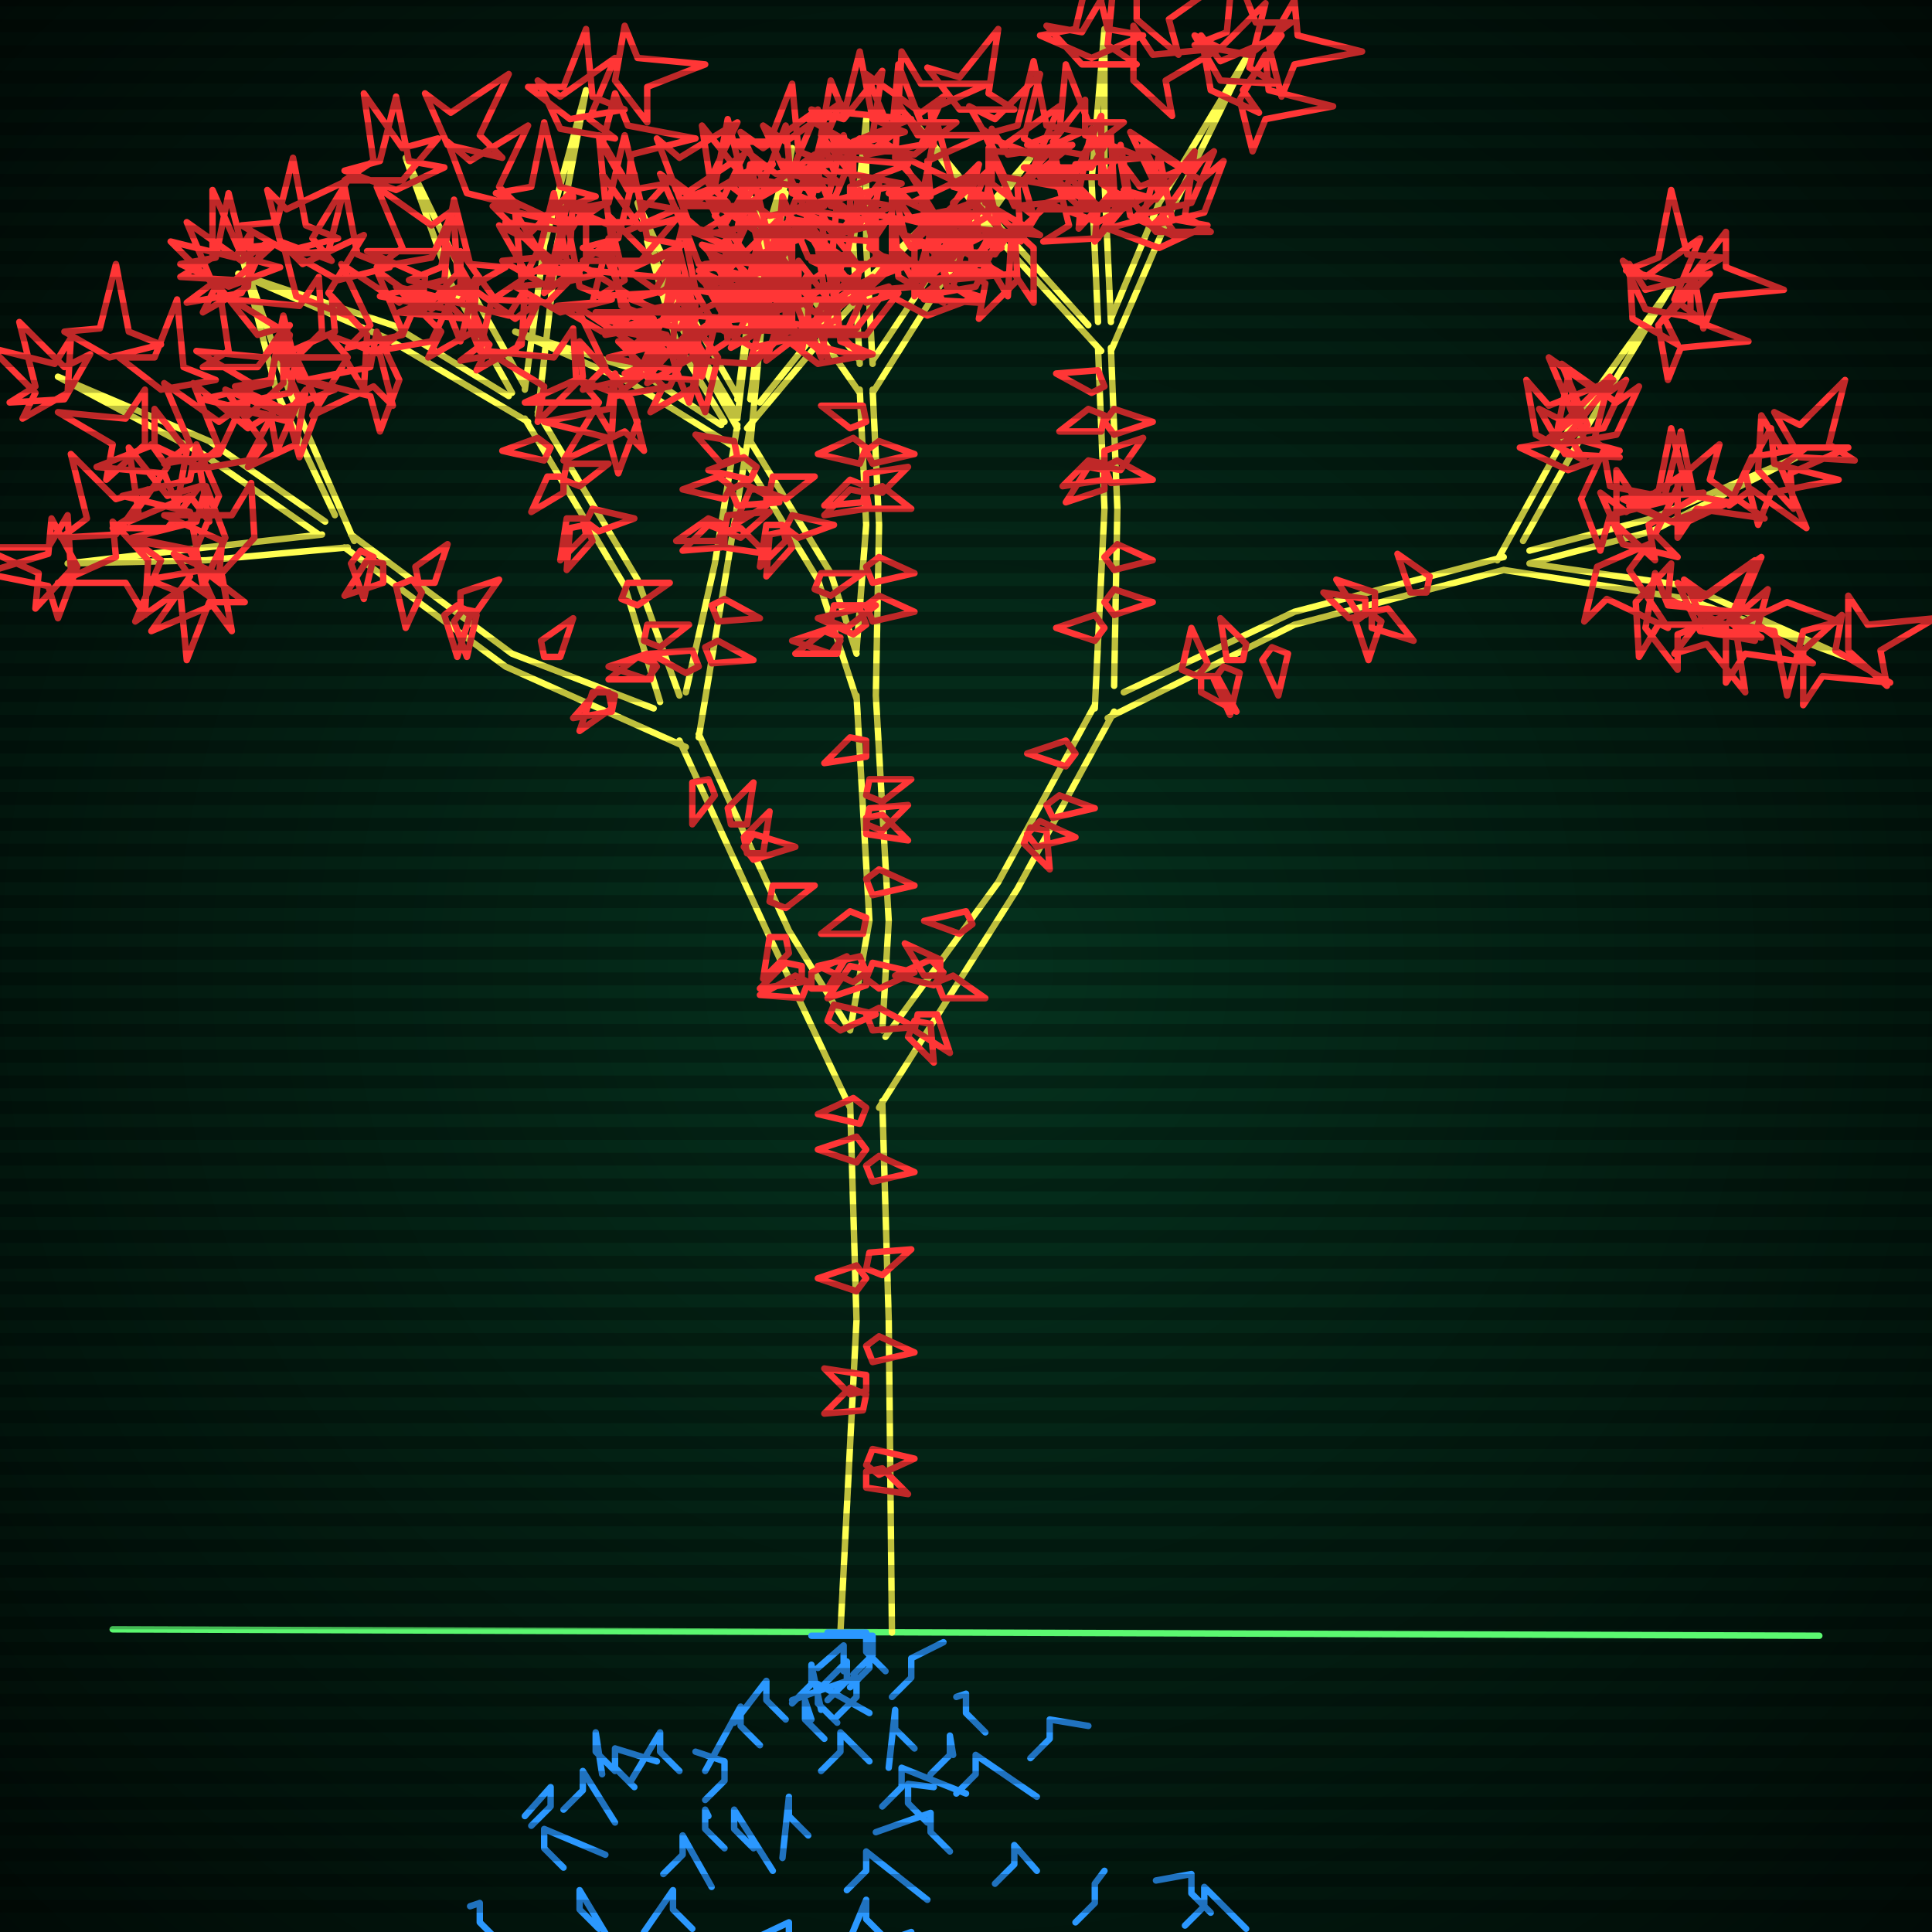
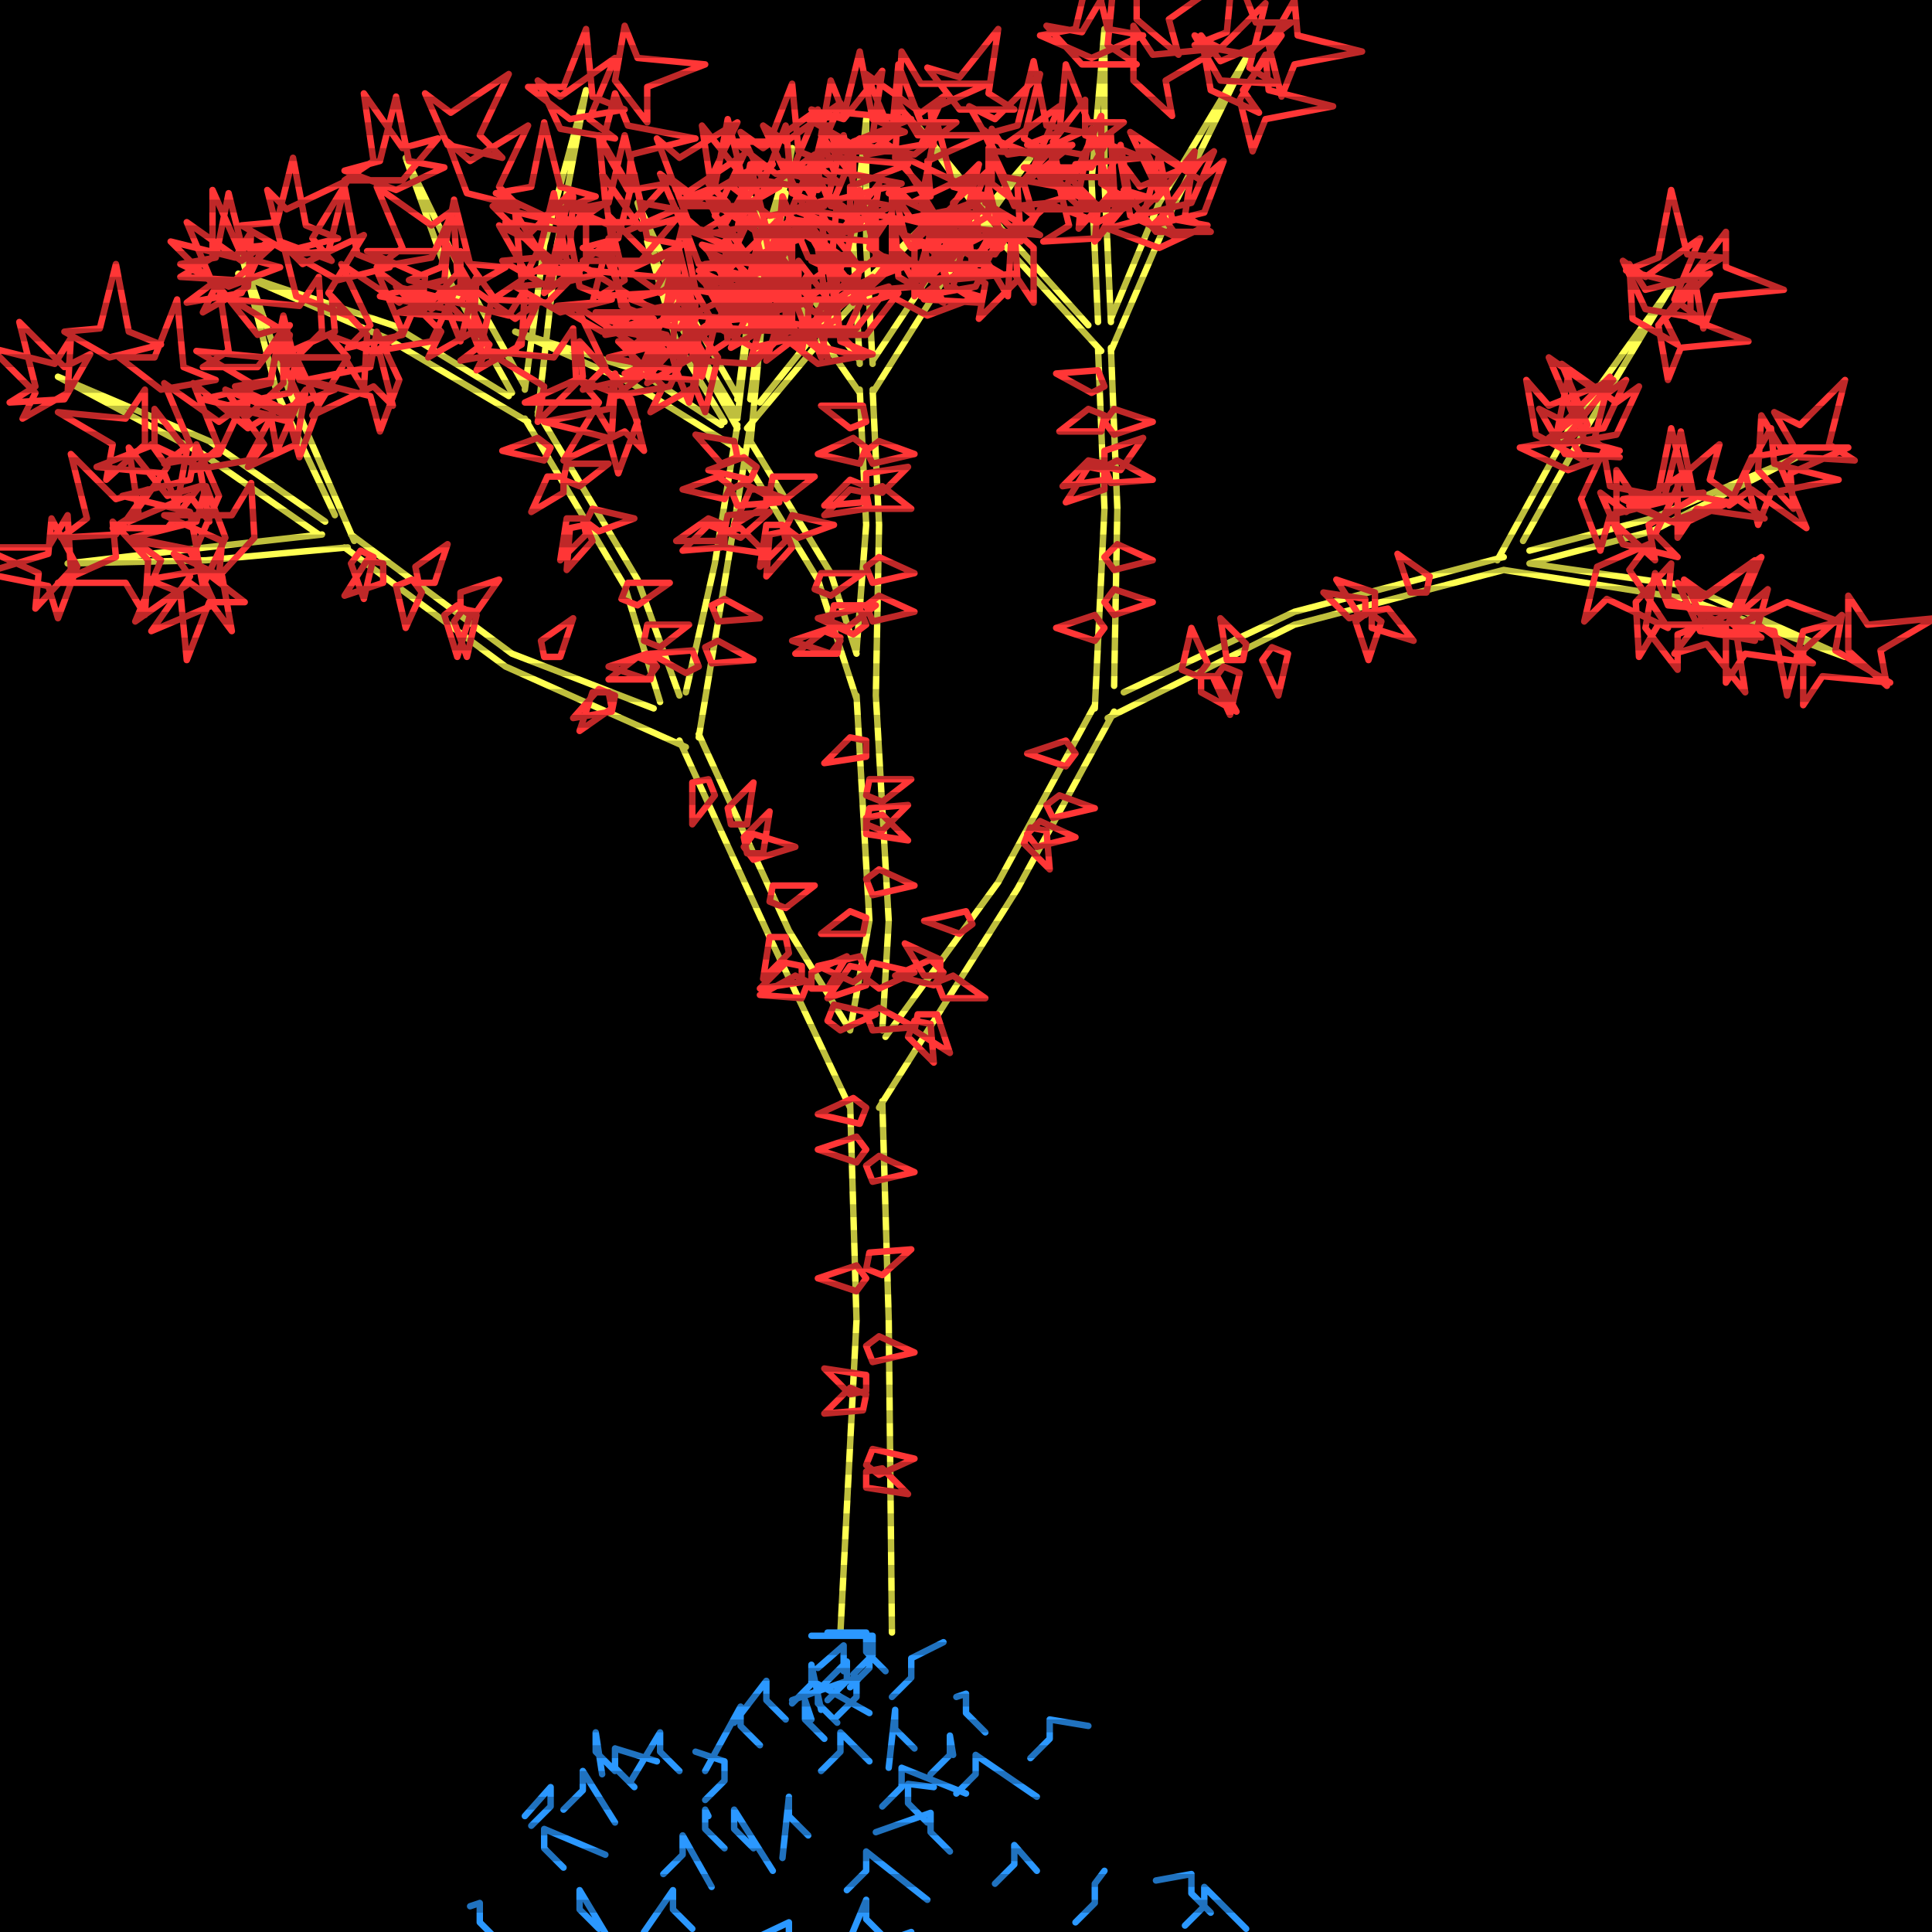
<svg xmlns="http://www.w3.org/2000/svg" width="600" height="600">
  <style>
                @keyframes glow {0 % {opacity: 0.6;}
                3% {opacity: 0.9;} 30% {opacity: 0.6} 70% {opacity: 0.9}}
    
                .flicker {
                animation: glow 3s linear infinite alternate;
                animation-duration: 2.1s;
                animation-delay: 2.7s;
            }
    
    
            </style>
  <defs>
    <radialGradient id="screenGradient" r="100%">
      <stop offset="0%" stop-color="#05321e" />
      <stop offset="90%" stop-color="black" />
    </radialGradient>
  </defs>
  <rect fill="black" width="600" height="600" />
-   <rect className="flicker" fill="url(#screenGradient)" width="600" height="600" />
-   <path id="ground-path" className="flicker" style="fill: none;stroke: #5bf870;stroke-width:2px;stroke-linecap:round;stroke-linejoin:round;stroke-miterlimit:4;stroke-dasharray:none" d="M 35 506 L 565 508 " />
  <path id="branch-path" className="flicker" style="fill: none;stroke: #ffff52;stroke-width:2px;stroke-linecap:round;stroke-linejoin:round;stroke-miterlimit:4;stroke-dasharray:none" d="M 261 507 L 266 410 L 264 342 M 274 342 L 276 410 L 277 507 M 264 344 L 239 291 L 211 230 M 217 228 L 245 289 L 264 320 M 213 232 L 157 207 L 107 170 M 109 166 L 159 203 L 203 220 M 108 170 L 64 174 L 21 175 L 64 170 L 100 166 M 99 166 L 63 141 L 18 117 L 65 137 L 101 162 M 104 160 L 86 122 L 75 79 L 90 122 L 110 168 M 205 218 L 194 182 L 163 130 M 167 128 L 198 180 L 211 216 M 164 131 L 120 105 L 74 85 L 122 101 L 158 123 M 159 122 L 140 88 L 126 49 L 144 86 L 163 120 M 163 121 L 169 76 L 182 28 L 173 76 L 167 129 M 213 215 L 222 175 L 229 132 M 233 132 L 226 175 L 217 229 M 229 133 L 209 97 L 198 63 L 213 95 L 229 123 M 229 124 L 234 86 L 246 46 L 238 86 L 233 124 M 236 125 L 256 100 L 290 67 L 258 102 L 232 133 M 264 320 L 270 286 L 266 216 M 272 216 L 276 286 L 274 320 M 266 217 L 254 180 L 229 139 M 233 137 L 258 178 L 266 203 M 230 140 L 196 119 L 160 103 L 198 115 L 224 132 M 225 131 L 210 106 L 201 75 L 214 104 L 229 129 M 229 130 L 233 96 L 244 60 L 237 96 L 233 138 M 266 202 L 269 163 L 267 121 M 271 121 L 273 163 L 272 216 M 267 122 L 244 89 L 231 58 L 248 87 L 267 112 M 267 113 L 265 76 L 269 37 L 269 76 L 271 113 M 271 112 L 289 85 L 320 49 L 293 87 L 271 122 M 275 322 L 310 274 L 340 219 M 346 221 L 316 276 L 273 344 M 340 220 L 343 158 L 341 108 M 345 108 L 347 158 L 346 213 M 342 109 L 309 73 L 285 39 L 311 71 L 338 101 M 341 100 L 339 56 L 343 9 L 343 56 L 345 100 M 345 99 L 360 63 L 387 18 L 364 65 L 345 109 M 349 215 L 402 190 L 467 173 M 467 177 L 402 194 L 344 223 M 465 174 L 488 132 L 519 89 L 492 134 L 473 168 M 475 171 L 513 161 L 558 142 L 513 165 L 475 175 M 475 175 L 524 182 L 573 204 L 524 186 L 467 177 " />
  <path id="leaf-path" className="flicker" style="fill: none;stroke: #ff3636;stroke-width:2px;stroke-linecap:round;stroke-linejoin:round;stroke-miterlimit:4;stroke-dasharray:none" d="M 269 344 L 267 349 L 254 346 L 265 341 L 269 344 M 269 432 L 264 433 L 256 425 L 269 427 L 269 432 M 269 362 L 273 359 L 284 364 L 271 367 L 269 362 M 269 394 L 270 389 L 283 388 L 274 396 L 269 394 M 269 455 L 271 450 L 284 453 L 273 458 L 269 455 M 269 433 L 268 438 L 256 439 L 264 431 L 269 433 M 269 457 L 274 456 L 282 464 L 269 462 L 269 457 M 269 357 L 266 361 L 254 357 L 266 353 L 269 357 M 269 418 L 273 415 L 284 420 L 271 423 L 269 418 M 269 397 L 266 401 L 254 397 L 266 393 L 269 397 M 249 300 L 249 305 L 236 307 L 244 299 L 249 300 M 239 280 L 240 275 L 253 275 L 244 282 L 239 280 M 232 265 L 231 260 L 239 252 L 237 265 L 232 265 M 252 307 L 252 302 L 263 297 L 257 307 L 252 307 M 244 291 L 245 296 L 237 304 L 239 291 L 244 291 M 251 305 L 249 310 L 236 309 L 247 303 L 251 305 M 231 263 L 234 259 L 247 263 L 234 267 L 231 263 M 220 242 L 222 247 L 215 256 L 215 243 L 220 242 M 257 317 L 259 312 L 272 315 L 261 320 L 257 317 M 227 256 L 226 251 L 234 243 L 232 256 L 227 256 M 112 171 L 116 173 L 113 186 L 109 175 L 112 171 M 191 216 L 190 221 L 178 223 L 186 214 L 191 216 M 119 175 L 119 181 L 107 185 L 114 174 L 119 175 M 130 181 L 129 176 L 139 169 L 135 181 L 130 181 M 144 189 L 148 191 L 145 204 L 141 193 L 144 189 M 189 215 L 190 220 L 180 227 L 184 215 L 189 215 M 143 189 L 143 184 L 155 180 L 148 190 L 143 189 M 128 180 L 131 184 L 126 195 L 123 182 L 128 180 M 169 204 L 168 199 L 178 192 L 174 204 L 169 204 M 142 188 L 146 191 L 142 204 L 138 191 L 142 188 M 70 167 L 63 182 L 61 171 L 41 167 L 61 162 L 64 151 L 70 167 M 79 167 L 68 179 L 69 168 L 51 160 L 72 160 L 78 150 L 79 167 M 59 171 L 66 186 L 59 181 L 42 193 L 50 174 L 42 168 L 59 171 M 46 174 L 45 191 L 39 181 L 18 181 L 36 173 L 35 162 L 46 174 M 36 166 L 19 167 L 27 161 L 22 141 L 36 155 L 46 152 L 36 166 M 22 177 L 11 189 L 12 178 L -6 170 L 15 170 L 21 160 L 22 177 M 63 177 L 76 187 L 65 187 L 58 205 L 56 184 L 46 180 L 63 177 M 69 179 L 72 196 L 66 188 L 47 196 L 59 179 L 54 172 L 69 179 M 52 164 L 35 164 L 43 159 L 40 139 L 52 154 L 62 151 L 52 164 M 24 176 L 18 192 L 15 182 L -5 178 L 15 172 L 16 161 L 24 176 M 77 143 L 60 146 L 68 139 L 60 119 L 77 133 L 85 128 L 77 143 M 58 140 L 55 157 L 51 147 L 30 145 L 48 138 L 48 127 L 58 140 M 45 138 L 33 149 L 35 138 L 18 128 L 39 130 L 45 121 L 45 138 M 34 111 L 20 103 L 31 102 L 36 82 L 40 103 L 50 107 L 34 111 M 20 124 L 3 125 L 11 120 L 6 100 L 20 114 L 28 110 L 20 124 M 62 145 L 65 162 L 59 154 L 40 162 L 52 145 L 47 138 L 62 145 M 68 154 L 61 170 L 59 159 L 38 154 L 59 149 L 61 138 L 68 154 M 50 121 L 37 111 L 48 111 L 55 93 L 57 114 L 67 118 L 50 121 M 21 122 L 7 130 L 11 122 L -3 108 L 17 113 L 22 105 L 21 122 M 68 141 L 51 144 L 59 138 L 51 119 L 68 131 L 75 126 L 68 141 M 88 119 L 76 130 L 78 119 L 61 109 L 82 111 L 88 102 L 88 119 M 80 114 L 63 114 L 71 109 L 68 89 L 80 104 L 90 101 L 80 114 M 87 75 L 83 59 L 89 65 L 108 56 L 97 74 L 103 81 L 87 75 M 71 89 L 56 82 L 67 80 L 71 60 L 76 80 L 87 83 L 71 89 M 93 124 L 86 140 L 84 129 L 63 124 L 84 119 L 86 108 L 93 124 M 92 138 L 77 145 L 82 138 L 70 121 L 89 129 L 95 121 L 92 138 M 92 92 L 88 76 L 94 82 L 113 73 L 102 91 L 108 98 L 92 92 M 73 87 L 56 86 L 66 80 L 66 59 L 74 77 L 85 76 L 73 87 M 88 127 L 73 120 L 84 118 L 88 98 L 93 118 L 104 121 L 88 127 M 99 126 L 93 142 L 90 131 L 70 126 L 90 122 L 92 111 L 99 126 M 204 207 L 201 211 L 189 207 L 201 203 L 204 207 M 171 139 L 169 143 L 156 140 L 167 136 L 171 139 M 175 149 L 176 144 L 189 144 L 180 151 L 175 149 M 182 163 L 184 168 L 176 177 L 177 164 L 182 163 M 203 206 L 202 211 L 189 211 L 198 204 L 203 206 M 182 162 L 184 158 L 197 161 L 186 165 L 182 162 M 175 148 L 175 153 L 165 159 L 170 148 L 175 148 M 193 186 L 195 181 L 208 181 L 198 188 L 193 186 M 181 161 L 182 166 L 174 174 L 176 161 L 181 161 M 200 199 L 201 194 L 214 194 L 205 201 L 200 199 M 134 106 L 117 109 L 125 103 L 117 84 L 134 96 L 141 91 L 134 106 M 114 104 L 113 121 L 107 111 L 86 111 L 104 103 L 103 92 L 114 104 M 100 103 L 88 115 L 90 104 L 72 93 L 93 95 L 99 86 L 100 103 M 89 78 L 75 70 L 86 69 L 91 49 L 95 70 L 105 74 L 89 78 M 75 91 L 58 94 L 66 88 L 58 69 L 75 81 L 82 76 L 75 91 M 118 110 L 122 126 L 116 120 L 97 129 L 108 111 L 102 104 L 118 110 M 124 118 L 118 134 L 115 123 L 95 118 L 115 114 L 117 103 L 124 118 M 105 87 L 91 79 L 102 78 L 107 58 L 111 79 L 121 83 L 105 87 M 77 89 L 63 97 L 67 89 L 53 75 L 73 80 L 78 72 L 77 89 M 125 104 L 108 108 L 115 101 L 106 82 L 124 94 L 132 88 L 125 104 M 142 85 L 131 97 L 132 86 L 114 78 L 135 78 L 141 68 L 142 85 M 134 80 L 117 83 L 125 77 L 117 58 L 134 70 L 141 65 L 134 80 M 139 45 L 132 29 L 140 35 L 158 23 L 149 42 L 156 49 L 139 45 M 123 59 L 107 53 L 118 50 L 123 30 L 127 50 L 138 52 L 123 59 M 147 90 L 143 106 L 139 96 L 118 92 L 138 87 L 139 76 L 147 90 M 147 103 L 133 111 L 137 103 L 123 89 L 143 94 L 148 86 L 147 103 M 145 60 L 139 44 L 146 50 L 164 39 L 155 58 L 161 64 L 145 60 M 125 56 L 107 56 L 116 50 L 113 29 L 125 46 L 136 43 L 125 56 M 143 91 L 127 87 L 137 83 L 141 62 L 146 82 L 157 83 L 143 91 M 153 92 L 149 109 L 145 99 L 124 97 L 143 89 L 143 78 L 153 92 M 169 67 L 154 60 L 165 58 L 169 38 L 174 58 L 185 61 L 169 67 M 191 25 L 194 8 L 198 18 L 219 20 L 201 27 L 201 38 L 191 25 M 174 40 L 167 25 L 174 30 L 191 18 L 183 37 L 191 43 L 174 40 M 177 78 L 163 86 L 167 78 L 153 64 L 173 69 L 178 61 L 177 78 M 170 94 L 153 93 L 162 87 L 160 66 L 171 84 L 182 82 L 170 94 M 187 45 L 191 29 L 195 39 L 216 43 L 196 48 L 195 59 L 187 45 M 177 37 L 164 27 L 175 27 L 182 9 L 184 30 L 194 34 L 177 37 M 163 84 L 155 70 L 163 74 L 177 60 L 172 80 L 180 85 L 163 84 M 182 81 L 169 91 L 172 81 L 157 69 L 177 72 L 182 64 L 182 81 M 170 89 L 156 81 L 167 80 L 172 60 L 176 81 L 186 85 L 170 89 M 229 142 L 224 144 L 216 135 L 228 137 L 229 142 M 227 152 L 231 150 L 242 156 L 229 157 L 227 152 M 225 165 L 224 170 L 212 171 L 220 163 L 225 165 M 217 207 L 213 209 L 202 203 L 215 202 L 217 207 M 225 165 L 230 164 L 238 172 L 225 170 L 225 165 M 227 151 L 225 155 L 212 152 L 223 148 L 227 151 M 221 188 L 225 186 L 236 192 L 223 193 L 221 188 M 225 163 L 223 168 L 210 168 L 220 161 L 225 163 M 219 201 L 223 199 L 234 205 L 221 206 L 219 201 M 225 165 L 226 160 L 239 159 L 230 167 L 225 165 M 211 94 L 199 106 L 201 95 L 183 84 L 204 86 L 210 77 L 211 94 M 203 91 L 186 92 L 194 87 L 189 67 L 203 81 L 211 77 L 203 91 M 210 59 L 204 43 L 211 49 L 229 38 L 220 57 L 226 63 L 210 59 M 194 72 L 178 65 L 189 63 L 194 42 L 199 63 L 210 65 L 194 72 M 216 99 L 210 115 L 207 104 L 187 99 L 207 95 L 209 84 L 216 99 M 215 111 L 201 119 L 205 111 L 191 97 L 211 102 L 216 94 L 215 111 M 215 72 L 209 56 L 217 62 L 236 51 L 225 70 L 231 78 L 215 72 M 196 69 L 179 69 L 188 63 L 186 42 L 196 59 L 207 57 L 196 69 M 212 99 L 196 93 L 207 90 L 212 70 L 216 90 L 227 92 L 212 99 M 222 101 L 218 117 L 214 107 L 193 103 L 213 98 L 214 87 L 222 101 M 233 80 L 218 73 L 229 71 L 233 51 L 238 71 L 249 74 L 233 80 M 255 42 L 258 25 L 262 35 L 283 37 L 265 44 L 265 55 L 255 42 M 237 56 L 230 41 L 237 46 L 254 34 L 246 53 L 254 59 L 237 56 M 242 90 L 228 98 L 232 90 L 218 76 L 238 81 L 243 73 L 242 90 M 235 103 L 218 102 L 227 96 L 225 75 L 236 93 L 247 91 L 235 103 M 251 59 L 255 43 L 259 53 L 280 57 L 260 62 L 259 73 L 251 59 M 241 54 L 228 44 L 239 44 L 246 26 L 248 47 L 258 51 L 241 54 M 228 92 L 220 78 L 228 82 L 242 68 L 237 88 L 245 93 L 228 92 M 246 92 L 233 102 L 236 92 L 221 80 L 241 83 L 246 75 L 246 92 M 235 98 L 221 90 L 232 89 L 237 69 L 241 90 L 251 94 L 235 98 M 296 63 L 308 52 L 306 63 L 323 73 L 302 71 L 296 80 L 296 63 M 277 76 L 277 59 L 283 68 L 304 66 L 287 76 L 289 87 L 277 76 M 266 102 L 249 102 L 257 97 L 254 77 L 266 92 L 276 89 L 266 102 M 254 113 L 241 103 L 252 103 L 259 85 L 261 106 L 271 110 L 254 113 M 284 75 L 296 64 L 294 75 L 311 85 L 290 83 L 284 92 L 284 75 M 281 73 L 277 57 L 283 63 L 302 54 L 291 72 L 297 79 L 281 73 M 244 100 L 244 82 L 250 91 L 271 88 L 254 100 L 257 111 L 244 100 M 269 104 L 252 104 L 260 99 L 257 79 L 269 94 L 279 91 L 269 104 M 252 107 L 246 91 L 253 97 L 271 86 L 262 105 L 268 111 L 252 107 M 291 67 L 276 60 L 287 58 L 291 38 L 296 58 L 307 61 L 291 67 M 269 273 L 273 270 L 284 275 L 271 278 L 269 273 M 269 256 L 270 251 L 282 250 L 274 258 L 269 256 M 269 304 L 271 299 L 284 302 L 273 307 L 269 304 M 269 285 L 268 290 L 255 290 L 264 283 L 269 285 M 269 302 L 265 305 L 254 300 L 267 297 L 269 302 M 269 254 L 274 253 L 282 261 L 269 259 L 269 254 M 269 230 L 269 235 L 256 237 L 264 229 L 269 230 M 269 315 L 273 313 L 284 319 L 271 320 L 269 315 M 269 247 L 270 242 L 283 242 L 274 249 L 269 247 M 269 301 L 269 306 L 257 310 L 264 300 L 269 301 M 261 199 L 258 203 L 246 199 L 258 195 L 261 199 M 235 145 L 233 149 L 220 146 L 231 142 L 235 145 M 239 153 L 240 148 L 253 148 L 244 155 L 239 153 M 244 165 L 246 170 L 238 179 L 239 166 L 244 165 M 261 198 L 260 203 L 247 203 L 256 196 L 261 198 M 244 164 L 246 160 L 259 163 L 248 167 L 244 164 M 238 152 L 238 157 L 228 163 L 233 152 L 238 152 M 253 183 L 255 178 L 268 178 L 258 185 L 253 183 M 243 163 L 244 168 L 236 176 L 238 163 L 243 163 M 258 193 L 259 188 L 272 188 L 263 195 L 258 193 M 208 120 L 191 123 L 199 117 L 191 98 L 208 110 L 215 105 L 208 120 M 191 118 L 190 135 L 184 125 L 163 125 L 181 117 L 180 106 L 191 118 M 179 119 L 167 131 L 169 120 L 151 109 L 172 111 L 178 102 L 179 119 M 174 97 L 160 89 L 171 88 L 176 68 L 180 89 L 190 93 L 174 97 M 160 109 L 143 112 L 151 106 L 143 87 L 160 99 L 167 94 L 160 109 M 196 124 L 200 140 L 194 134 L 175 143 L 186 125 L 180 118 L 196 124 M 198 131 L 192 147 L 189 136 L 169 131 L 189 127 L 191 116 L 198 131 M 187 103 L 173 95 L 184 94 L 189 74 L 193 95 L 203 99 L 187 103 M 162 107 L 148 115 L 152 107 L 138 93 L 158 98 L 163 90 L 162 107 M 198 117 L 181 121 L 188 114 L 179 95 L 197 107 L 205 101 L 198 117 M 213 104 L 202 116 L 203 105 L 185 97 L 206 97 L 212 87 L 213 104 M 205 101 L 188 104 L 196 98 L 188 79 L 205 91 L 212 86 L 205 101 M 212 70 L 205 54 L 213 60 L 231 48 L 222 67 L 229 74 L 212 70 M 197 83 L 181 77 L 192 74 L 197 54 L 201 74 L 212 76 L 197 83 M 218 109 L 214 125 L 210 115 L 189 111 L 209 106 L 210 95 L 218 109 M 216 120 L 202 128 L 206 120 L 192 106 L 212 111 L 217 103 L 216 120 M 217 82 L 211 66 L 218 72 L 236 61 L 227 80 L 233 86 L 217 82 M 199 81 L 181 81 L 190 75 L 187 54 L 199 71 L 210 68 L 199 81 M 213 107 L 197 103 L 207 99 L 211 78 L 216 98 L 227 99 L 213 107 M 223 111 L 219 128 L 215 118 L 194 116 L 213 108 L 213 97 L 223 111 M 232 91 L 217 84 L 228 82 L 232 62 L 237 82 L 248 85 L 232 91 M 254 56 L 257 39 L 261 49 L 282 51 L 264 58 L 264 69 L 254 56 M 236 70 L 229 55 L 236 60 L 253 48 L 245 67 L 253 73 L 236 70 M 241 100 L 227 108 L 231 100 L 217 86 L 237 91 L 242 83 L 241 100 M 234 113 L 217 112 L 226 106 L 224 85 L 235 103 L 246 101 L 234 113 M 250 70 L 254 54 L 258 64 L 279 68 L 259 73 L 258 84 L 250 70 M 239 67 L 226 57 L 237 57 L 244 39 L 246 60 L 256 64 L 239 67 M 227 102 L 219 88 L 227 92 L 241 78 L 236 98 L 244 103 L 227 102 M 246 102 L 233 112 L 236 102 L 221 90 L 241 93 L 246 85 L 246 102 M 234 108 L 220 100 L 231 99 L 236 79 L 240 100 L 250 104 L 234 108 M 269 131 L 264 133 L 255 126 L 268 126 L 269 131 M 269 140 L 273 137 L 284 141 L 271 144 L 269 140 M 269 153 L 269 158 L 256 160 L 264 152 L 269 153 M 269 194 L 265 197 L 254 192 L 267 189 L 269 194 M 269 153 L 274 151 L 283 158 L 270 158 L 269 153 M 269 139 L 267 144 L 254 141 L 265 136 L 269 139 M 269 176 L 273 173 L 284 178 L 271 181 L 269 176 M 269 151 L 268 156 L 256 157 L 264 149 L 269 151 M 269 188 L 273 185 L 284 190 L 271 193 L 269 188 M 269 152 L 269 147 L 282 145 L 274 153 L 269 152 M 247 87 L 237 100 L 237 89 L 219 82 L 240 80 L 244 70 L 247 87 M 239 84 L 222 88 L 229 81 L 220 62 L 238 74 L 246 68 L 239 84 M 244 54 L 237 39 L 244 44 L 261 32 L 253 51 L 261 57 L 244 54 M 228 66 L 212 62 L 222 58 L 226 37 L 231 57 L 242 58 L 228 66 M 252 92 L 249 109 L 245 99 L 224 97 L 242 90 L 242 79 L 252 92 M 251 102 L 238 112 L 241 102 L 226 90 L 246 93 L 251 85 L 251 102 M 250 65 L 243 50 L 250 55 L 267 43 L 259 62 L 267 68 L 250 65 M 230 64 L 213 64 L 221 59 L 218 39 L 230 54 L 240 51 L 230 64 M 248 90 L 231 86 L 241 82 L 243 61 L 251 80 L 262 80 L 248 90 M 258 94 L 255 111 L 251 101 L 230 99 L 248 92 L 248 81 L 258 94 M 262 71 L 246 65 L 257 62 L 262 42 L 266 62 L 277 64 L 262 71 M 279 33 L 280 16 L 286 26 L 307 26 L 289 34 L 290 45 L 279 33 M 262 47 L 252 34 L 262 37 L 274 22 L 271 42 L 279 47 L 262 47 M 272 80 L 259 91 L 262 80 L 245 68 L 266 71 L 272 62 L 272 80 M 267 93 L 250 93 L 258 88 L 255 68 L 267 83 L 277 80 L 267 93 M 278 49 L 279 32 L 285 42 L 306 42 L 288 50 L 289 61 L 278 49 M 265 45 L 251 37 L 262 36 L 267 16 L 271 37 L 281 41 L 265 45 M 261 82 L 251 69 L 261 72 L 273 57 L 270 77 L 278 82 L 261 82 M 277 83 L 265 94 L 267 83 L 250 73 L 271 75 L 277 66 L 277 83 M 267 88 L 252 81 L 263 79 L 267 59 L 272 79 L 283 82 L 267 88 M 327 44 L 337 31 L 337 42 L 355 49 L 334 51 L 330 61 L 327 44 M 308 57 L 308 40 L 313 48 L 333 45 L 318 57 L 321 67 L 308 57 M 300 86 L 283 87 L 291 82 L 286 62 L 300 76 L 308 72 L 300 86 M 288 98 L 273 90 L 284 89 L 290 69 L 294 89 L 304 92 L 288 98 M 316 58 L 327 46 L 326 57 L 344 65 L 323 65 L 317 75 L 316 58 M 312 55 L 305 40 L 312 45 L 329 33 L 321 52 L 329 58 L 312 55 M 279 86 L 278 69 L 283 77 L 303 72 L 289 86 L 293 94 L 279 86 M 303 89 L 286 92 L 294 86 L 286 67 L 303 79 L 310 74 L 303 89 M 287 93 L 279 79 L 287 83 L 301 69 L 296 89 L 304 94 L 287 93 M 321 48 L 305 42 L 316 39 L 321 19 L 325 39 L 336 41 L 321 48 M 319 259 L 323 255 L 334 260 L 322 263 L 319 259 M 291 305 L 296 303 L 306 310 L 293 310 L 291 305 M 302 287 L 298 290 L 287 286 L 300 283 L 302 287 M 292 303 L 287 303 L 281 293 L 292 298 L 292 303 M 320 257 L 325 258 L 326 270 L 318 262 L 320 257 M 334 234 L 331 238 L 319 234 L 331 230 L 334 234 M 285 315 L 291 315 L 295 327 L 284 320 L 285 315 M 325 250 L 329 247 L 340 251 L 327 254 L 325 250 M 293 302 L 290 306 L 278 303 L 289 298 L 293 302 M 284 317 L 289 318 L 290 330 L 282 322 L 284 317 M 343 120 L 339 122 L 328 116 L 341 115 L 343 120 M 343 131 L 346 127 L 358 131 L 346 135 L 343 131 M 343 146 L 343 152 L 331 156 L 338 145 L 343 146 M 343 195 L 340 199 L 328 195 L 340 191 L 343 195 M 343 145 L 347 143 L 358 149 L 345 150 L 343 145 M 343 129 L 342 134 L 329 134 L 338 127 L 343 129 M 343 173 L 347 169 L 358 174 L 346 177 L 343 173 M 343 144 L 343 149 L 330 151 L 338 143 L 343 144 M 343 187 L 346 183 L 358 187 L 346 191 L 343 187 M 343 145 L 343 140 L 355 136 L 348 146 L 343 145 M 310 70 L 302 84 L 301 73 L 281 68 L 302 64 L 306 54 L 310 70 M 300 67 L 284 73 L 290 66 L 279 48 L 298 57 L 304 51 L 300 67 M 298 34 L 288 21 L 298 24 L 310 9 L 307 29 L 315 34 L 298 34 M 284 48 L 267 45 L 277 41 L 279 20 L 286 38 L 297 38 L 284 48 M 314 75 L 313 92 L 307 82 L 286 82 L 304 74 L 303 63 L 314 75 M 316 87 L 304 99 L 306 88 L 288 77 L 309 79 L 315 70 L 316 87 M 309 47 L 301 33 L 309 37 L 323 23 L 318 43 L 326 48 L 309 47 M 286 45 L 269 48 L 277 42 L 269 23 L 286 35 L 293 30 L 286 45 M 314 74 L 297 73 L 307 67 L 307 46 L 315 64 L 326 63 L 314 74 M 321 77 L 321 94 L 315 85 L 294 87 L 311 77 L 309 66 L 321 77 M 336 48 L 319 45 L 329 41 L 331 20 L 338 38 L 349 38 L 336 48 M 353 6 L 353 -12 L 359 -3 L 380 -6 L 363 6 L 366 17 L 353 6 M 336 20 L 325 8 L 336 10 L 346 -7 L 344 14 L 353 20 L 336 20 M 346 59 L 335 71 L 336 60 L 318 52 L 339 52 L 345 42 L 346 59 M 341 74 L 324 75 L 332 70 L 327 50 L 341 64 L 349 60 L 341 74 M 352 25 L 352 8 L 358 17 L 379 15 L 362 25 L 364 36 L 352 25 M 339 18 L 323 11 L 334 9 L 339 -12 L 344 9 L 355 11 L 339 18 M 335 64 L 323 53 L 334 54 L 342 36 L 342 57 L 352 63 L 335 64 M 351 62 L 340 75 L 341 64 L 323 55 L 344 55 L 348 45 L 351 62 M 341 69 L 325 63 L 335 60 L 339 40 L 345 60 L 356 61 L 341 69 M 394 14 L 402 0 L 403 11 L 423 16 L 402 20 L 398 30 L 394 14 M 376 28 L 373 11 L 379 19 L 398 11 L 386 28 L 391 35 L 376 28 M 370 63 L 353 67 L 360 60 L 351 41 L 369 53 L 377 47 L 370 63 M 360 77 L 344 71 L 355 68 L 360 48 L 364 68 L 375 70 L 360 77 M 385 31 L 393 17 L 394 28 L 414 33 L 393 37 L 389 47 L 385 31 M 379 25 L 371 11 L 379 15 L 393 1 L 388 21 L 396 26 L 379 25 M 351 67 L 348 50 L 354 58 L 373 50 L 361 67 L 366 74 L 351 67 M 374 66 L 358 70 L 364 64 L 355 45 L 373 56 L 380 50 L 374 66 M 359 72 L 349 59 L 359 62 L 371 47 L 368 67 L 376 72 L 359 72 M 388 17 L 371 14 L 381 10 L 383 -11 L 390 7 L 401 7 L 388 17 M 424 191 L 419 192 L 411 184 L 424 186 L 424 191 M 372 210 L 367 208 L 370 195 L 375 206 L 372 210 M 425 190 L 429 193 L 425 205 L 421 193 L 425 190 M 443 184 L 438 184 L 434 172 L 444 179 L 443 184 M 395 201 L 400 203 L 397 216 L 392 205 L 395 201 M 427 190 L 422 191 L 415 180 L 427 184 L 427 190 M 380 207 L 385 209 L 382 222 L 377 211 L 380 207 M 426 190 L 431 189 L 439 199 L 426 195 L 426 190 M 373 210 L 378 210 L 384 221 L 373 215 L 373 210 M 386 205 L 381 205 L 379 192 L 387 200 L 386 205 M 526 85 L 536 72 L 536 83 L 554 90 L 533 92 L 529 102 L 526 85 M 507 99 L 506 82 L 511 90 L 531 85 L 517 99 L 521 107 L 507 99 M 498 133 L 481 136 L 489 130 L 481 111 L 498 123 L 505 118 L 498 133 M 487 146 L 472 139 L 483 137 L 487 117 L 492 137 L 503 140 L 487 146 M 515 101 L 525 88 L 525 99 L 543 106 L 522 108 L 518 118 L 515 101 M 511 96 L 504 81 L 511 86 L 528 74 L 520 93 L 528 99 L 511 96 M 477 135 L 474 118 L 481 126 L 501 118 L 487 135 L 492 143 L 477 135 M 502 135 L 485 138 L 493 132 L 485 113 L 502 125 L 509 120 L 502 135 M 486 141 L 478 127 L 486 131 L 500 117 L 495 137 L 503 142 L 486 141 M 521 88 L 505 84 L 515 80 L 519 59 L 524 79 L 535 80 L 521 88 M 542 147 L 550 133 L 551 144 L 571 149 L 550 153 L 546 163 L 542 147 M 519 162 L 504 155 L 515 153 L 519 133 L 524 153 L 535 156 L 519 162 M 504 169 L 497 153 L 505 159 L 523 147 L 514 166 L 521 173 L 504 169 M 544 142 L 561 139 L 553 145 L 561 164 L 544 152 L 537 157 L 544 142 M 546 146 L 547 129 L 553 139 L 574 139 L 556 147 L 557 158 L 546 146 M 491 155 L 498 140 L 500 151 L 520 155 L 500 160 L 497 171 L 491 155 M 522 163 L 506 157 L 517 154 L 522 134 L 526 154 L 537 156 L 522 163 M 502 163 L 502 146 L 508 155 L 529 153 L 512 163 L 514 174 L 502 163 M 559 142 L 551 128 L 559 132 L 573 118 L 568 138 L 576 143 L 559 142 M 521 149 L 534 138 L 531 149 L 548 161 L 527 158 L 521 167 L 521 149 M 528 196 L 521 181 L 528 186 L 545 174 L 537 193 L 545 199 L 528 196 M 511 195 L 514 178 L 518 188 L 539 190 L 521 197 L 521 208 L 511 195 M 555 187 L 571 193 L 560 196 L 555 216 L 551 196 L 540 194 L 555 187 M 560 202 L 572 191 L 570 202 L 587 212 L 566 210 L 560 219 L 560 202 M 496 176 L 512 169 L 506 177 L 518 195 L 499 186 L 492 193 L 496 176 M 530 195 L 523 180 L 530 185 L 547 173 L 539 192 L 547 198 L 530 195 M 508 187 L 519 175 L 518 186 L 536 194 L 515 194 L 509 204 L 508 187 M 574 202 L 574 185 L 580 194 L 601 192 L 584 202 L 586 213 L 574 202 M 530 190 L 547 190 L 539 195 L 542 215 L 530 200 L 520 203 L 530 190 M 536 194 L 549 183 L 546 194 L 563 206 L 542 203 L 536 212 L 536 194 " />
  <path id="root-path" className="flicker" style="fill: none;stroke: #2b98ff;stroke-width:2px;stroke-linecap:round;stroke-linejoin:round;stroke-miterlimit:4;stroke-dasharray:none" d="M 257 507 L 269 507 L 269 513 L 275 519 M 252 508 L 271 508 L 271 514 L 265 520 M 269 507 L 270 512 L 270 518 L 264 524 M 254 518 L 262 511 L 262 517 L 256 523 M 262 519 L 263 516 L 263 522 L 257 528 M 246 528 L 266 521 L 266 527 L 260 533 M 293 510 L 283 515 L 283 521 L 277 527 M 255 531 L 252 517 L 252 523 L 246 529 M 270 532 L 254 523 L 254 529 L 260 535 M 276 549 L 278 531 L 278 537 L 284 543 M 252 534 L 250 528 L 250 534 L 256 540 M 270 547 L 261 538 L 261 544 L 255 550 M 228 535 L 238 522 L 238 528 L 244 534 M 297 527 L 300 526 L 300 532 L 306 538 M 296 545 L 295 539 L 295 545 L 289 551 M 300 557 L 280 549 L 280 555 L 274 561 M 219 550 L 230 530 L 230 536 L 236 542 M 290 555 L 282 554 L 282 560 L 288 566 M 322 558 L 303 545 L 303 551 L 297 557 M 243 577 L 245 558 L 245 564 L 251 570 M 272 569 L 289 563 L 289 569 L 295 575 M 216 544 L 225 547 L 225 553 L 219 559 M 338 536 L 326 534 L 326 540 L 320 546 M 288 590 L 269 575 L 269 581 L 263 587 M 240 581 L 228 562 L 228 568 L 234 574 M 196 553 L 205 538 L 205 544 L 211 550 M 220 564 L 219 562 L 219 568 L 225 574 M 322 581 L 315 573 L 315 579 L 309 585 M 264 602 L 269 590 L 269 596 L 275 602 M 204 547 L 191 543 L 191 549 L 197 555 M 221 586 L 212 570 L 212 576 L 206 582 M 187 551 L 185 538 L 185 544 L 191 550 M 226 606 L 245 597 L 245 603 L 251 609 M 283 600 L 269 605 L 269 611 L 275 617 M 191 566 L 181 550 L 181 556 L 175 562 M 200 600 L 209 587 L 209 593 L 215 599 M 215 606 L 233 604 L 233 610 L 239 616 M 343 581 L 340 585 L 340 591 L 334 597 M 163 564 L 171 555 L 171 561 L 165 567 M 282 625 L 269 623 L 269 629 L 275 635 M 301 635 L 300 619 L 300 625 L 294 631 M 188 576 L 169 568 L 169 574 L 175 580 M 192 607 L 180 587 L 180 593 L 186 599 M 314 633 L 323 618 L 323 624 L 329 630 M 359 584 L 370 582 L 370 588 L 376 594 M 243 634 L 235 633 L 235 639 L 229 645 M 387 599 L 374 586 L 374 592 L 368 598 M 347 645 L 328 629 L 328 635 L 334 641 M 282 666 L 293 646 L 293 652 L 299 658 M 146 592 L 149 591 L 149 597 L 155 603 M 298 657 L 295 651 L 295 657 L 289 663 " />
  <g id="stripes">
    <path id="stripe-path" style="stroke: rgba(0, 0, 0, 0.25);stroke-width:4px;" d="M 0,0 L 600,0 M 0,8 L 600,8 M 0,16 L 600,16 M 0,24 L 600,24 M 0,32 L 600,32 M 0,40 L 600,40 M 0,48 L 600,48 M 0,56 L 600,56 M 0,64 L 600,64 M 0,72 L 600,72 M 0,80 L 600,80 M 0,88 L 600,88 M 0,96 L 600,96 M 0,104 L 600,104 M 0,112 L 600,112 M 0,120 L 600,120 M 0,128 L 600,128 M 0,136 L 600,136 M 0,144 L 600,144 M 0,152 L 600,152 M 0,160 L 600,160 M 0,168 L 600,168 M 0,176 L 600,176 M 0,184 L 600,184 M 0,192 L 600,192 M 0,200 L 600,200 M 0,208 L 600,208 M 0,216 L 600,216 M 0,224 L 600,224 M 0,232 L 600,232 M 0,240 L 600,240 M 0,248 L 600,248 M 0,256 L 600,256 M 0,264 L 600,264 M 0,272 L 600,272 M 0,280 L 600,280 M 0,288 L 600,288 M 0,296 L 600,296 M 0,304 L 600,304 M 0,312 L 600,312 M 0,320 L 600,320 M 0,328 L 600,328 M 0,336 L 600,336 M 0,344 L 600,344 M 0,352 L 600,352 M 0,360 L 600,360 M 0,368 L 600,368 M 0,376 L 600,376 M 0,384 L 600,384 M 0,392 L 600,392 M 0,400 L 600,400 M 0,408 L 600,408 M 0,416 L 600,416 M 0,424 L 600,424 M 0,432 L 600,432 M 0,440 L 600,440 M 0,448 L 600,448 M 0,456 L 600,456 M 0,464 L 600,464 M 0,472 L 600,472 M 0,480 L 600,480 M 0,488 L 600,488 M 0,496 L 600,496 M 0,504 L 600,504 M 0,512 L 600,512 M 0,520 L 600,520 M 0,528 L 600,528 M 0,536 L 600,536 M 0,544 L 600,544 M 0,552 L 600,552 M 0,560 L 600,560 M 0,568 L 600,568 M 0,576 L 600,576 M 0,584 L 600,584 M 0,592 L 600,592 z" />
  </g>
</svg>